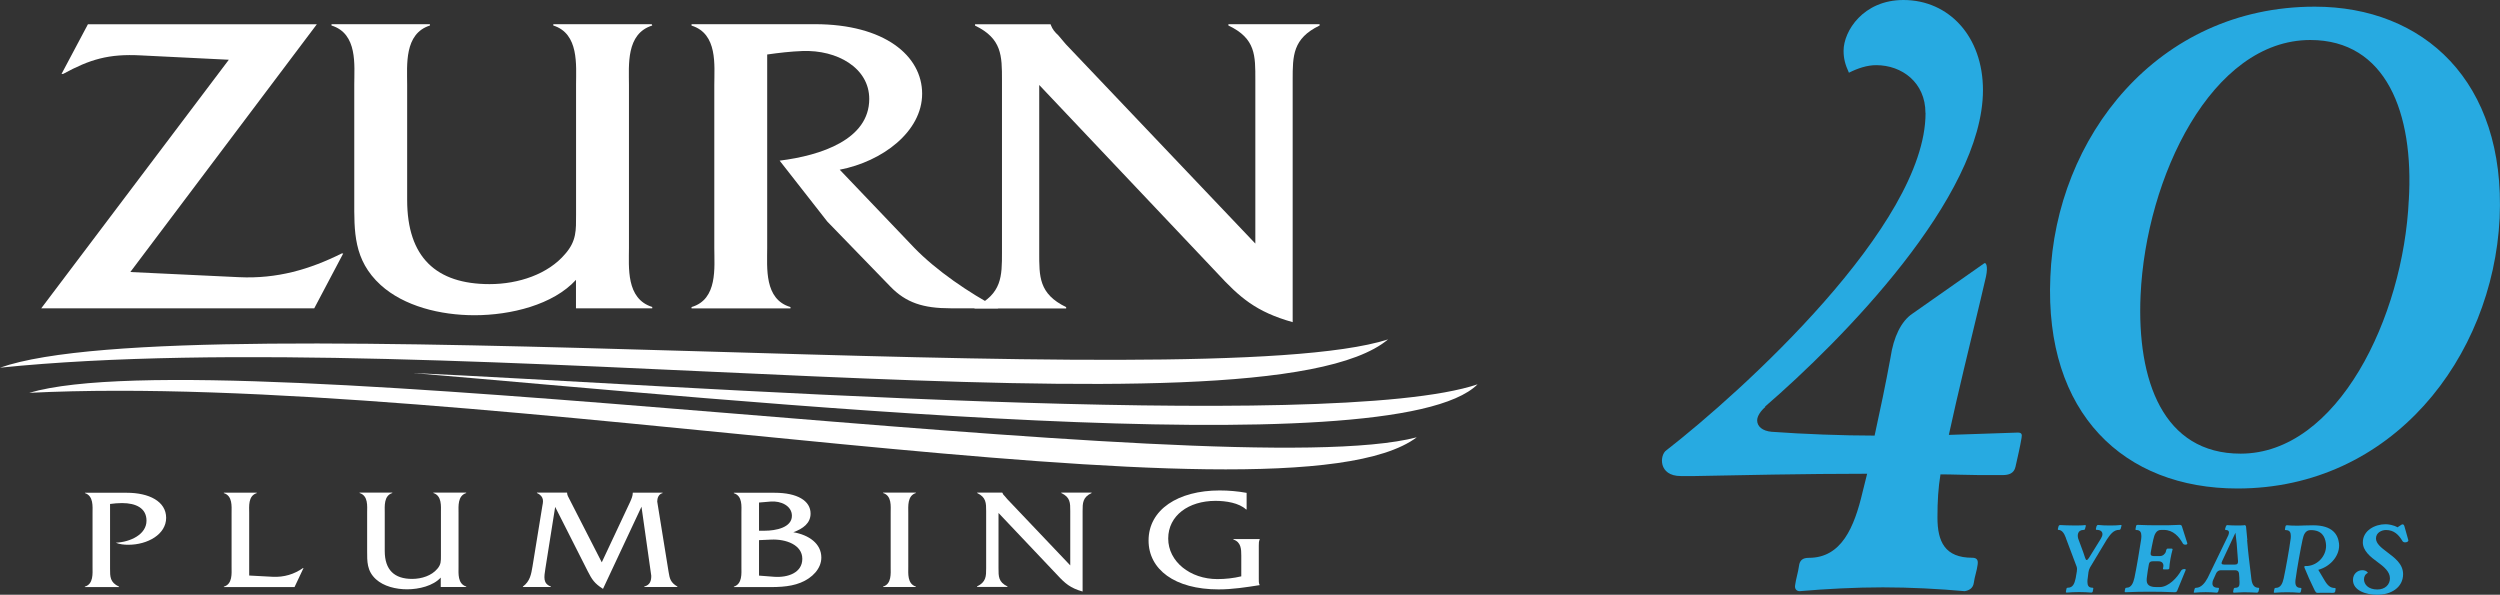
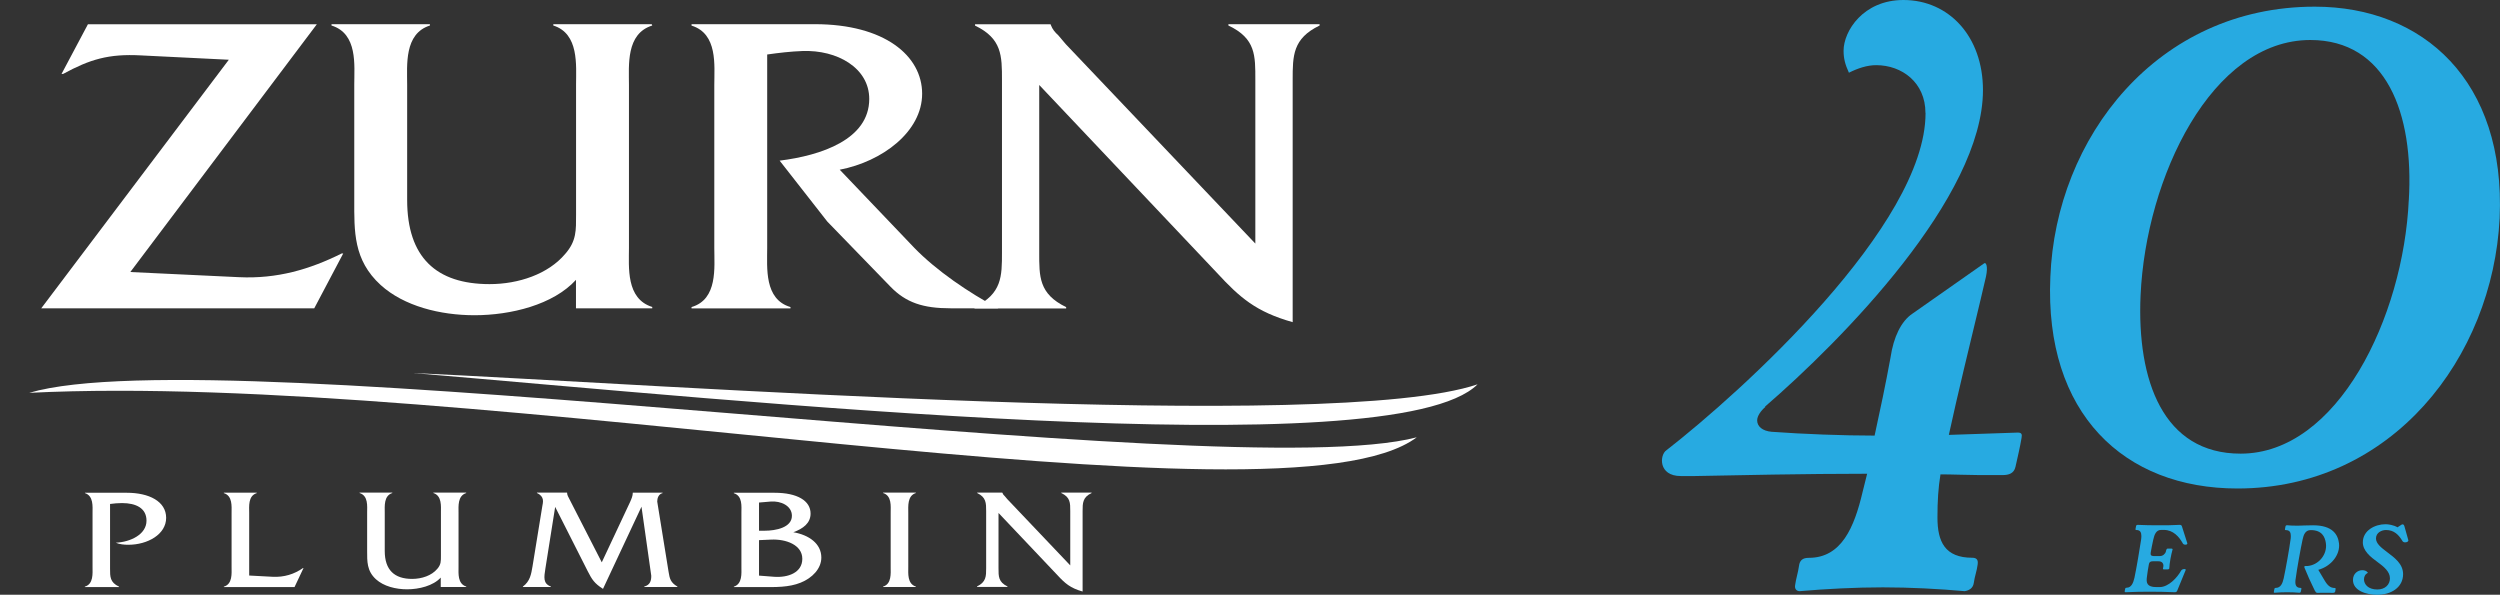
<svg xmlns="http://www.w3.org/2000/svg" id="Layer_2" data-name="Layer 2" viewBox="0 0 281.22 66.9">
  <rect x="0" y="0" width="281.22" height="66.9" fill="#333333" stroke="none" />
  <defs>
    <style> .cls-1 { fill-rule: evenodd; } .cls-1, .cls-2 { fill: #fff; } .cls-3 { fill: #27aae1; } </style>
  </defs>
  <g>
-     <path class="cls-1" d="M0,41.36h0c50.2-5.13,141.84,8.79,156.14-3.18-21.16,6.76-134.98-4.3-156.14,3.18h0Z" />
    <path class="cls-1" d="M35.35,34.68l3.26-6.17h-.17c-3.61,1.8-7.28,2.87-11.54,2.67l-12.24-.58L35.64,2.73H9.89l-2.97,5.59h.17c3.03-1.65,5.13-2.28,8.74-2.09l9.91.49L4.64,34.68h30.71Z" />
    <path class="cls-2" d="M64.8,34.68h8.57v-.15c-2.97-.92-2.62-4.47-2.62-6.65V9.57c0-2.23-.35-5.78,2.62-6.7l-.06-.15h-11.07v.15c2.91.92,2.56,4.47,2.56,6.65v14.62c0,1.75.06,2.96-1.22,4.42-1.92,2.28-5.25,3.4-8.51,3.4-6,0-9.27-3.01-9.27-9.47v-12.97c0-2.19-.35-5.73,2.56-6.65v-.15h-11.07v.15c2.97.92,2.56,4.47,2.56,6.65v12.97c0,3.5-.12,6.75,2.97,9.57,2.62,2.38,6.7,3.4,10.55,3.4,4.08,0,8.86-1.17,11.42-3.98v3.2h.01Z" />
    <path class="cls-2" d="M77.79,2.73v.15c2.97.92,2.56,4.47,2.56,6.7v18.31c0,2.19.41,5.78-2.56,6.65v.15h11.13v-.15c-2.97-.87-2.62-4.42-2.62-6.65V6.13c1.34-.19,2.62-.34,3.96-.39,3.9-.15,7.52,1.89,7.52,5.39,0,4.56-5.42,6.36-10.08,6.94l5.36,6.85,7.11,7.33c1.75,1.8,3.67,2.43,6.76,2.43h5.36c-3.32-1.75-6.99-4.27-9.44-6.8l-8.39-8.79c4.78-.92,9.27-4.27,9.27-8.55s-4.25-7.82-12.06-7.82h-13.88Z" />
    <path class="cls-2" d="M116.91,9.57l19.99,21.13c2.56,2.77,4.37,4.37,8.51,5.54V8.99c0-2.72,0-4.66,3.03-6.12v-.15h-10.26v.15c3.09,1.46,3.03,3.4,3.03,6.12v18.41l-21.33-22.44-.82-.97c-.41-.39-.64-.63-.87-1.21v-.05h-8.51v.15c3.03,1.46,3.03,3.4,3.03,6.12v19.38c0,2.72,0,4.66-3.09,6.17v.15h10.31v-.15c-3.09-1.5-3.03-3.45-3.03-6.17V9.57h.01Z" />
    <path class="cls-1" d="M3.27,44.19h0c50.4-2.5,141.18,16.21,156.1,5-21.49,5.65-134.57-11.36-156.09-5h-.01Z" />
    <path class="cls-1" d="M46.42,41.96c36.85,3.09,110.35,10.71,119.79,1.27-16.39,5.55-91.84,0-119.79-1.27h0Z" />
    <path class="cls-2" d="M9.56,55.42v.05c.97.32.85,1.5.85,2.23v6.08c0,.73.12,1.92-.87,2.21v.05h3.85v-.05c-1.03-.48-1.01-1.13-1.01-2.03v-7.27c.45-.06.89-.1,1.35-.1,1.55,0,2.75.56,2.75,1.98,0,1.55-1.8,2.4-3.46,2.48.44.18.93.23,1.41.23,2.19,0,4.26-1.18,4.26-3.03s-1.92-2.82-4.43-2.82h-4.7Z" />
    <path class="cls-1" d="M28.03,64.73v-7.03c0-.73-.14-1.92.85-2.23v-.05h-3.7v.05c.99.31.87,1.48.87,2.23v6.08c0,.73.12,1.92-.87,2.21v.05h7.95l1.01-2.14h-.06c-.97.68-2.11,1.05-3.43.98l-2.63-.14h.01Z" />
    <path class="cls-2" d="M49.61,66.03h2.84v-.05c-.99-.31-.87-1.48-.87-2.21v-6.08c0-.74-.12-1.92.87-2.23l-.02-.05h-3.68v.05c.97.31.85,1.48.85,2.21v4.85c0,.58.02.98-.41,1.47-.64.76-1.74,1.13-2.83,1.13-1.99,0-3.08-1-3.08-3.14v-4.31c0-.73-.12-1.9.85-2.21v-.05h-3.68v.05c.99.31.85,1.48.85,2.21v4.31c0,1.16-.04,2.24.99,3.18.87.79,2.23,1.13,3.5,1.13,1.35,0,2.94-.39,3.79-1.32v1.06h.03Z" />
    <path class="cls-2" d="M67.7,63.27l-3.64-7.11c-.12-.23-.27-.47-.27-.73v-.02h-3.39v.05c.89.4.68,1.05.6,1.5l-1.1,6.76c-.15.87-.27,1.66-1.08,2.26v.05h3.15v-.05c-.91-.34-.77-1.05-.62-2.03l1.1-6.93,3.68,7.27c.46.9.74,1.34,1.7,1.95l4.33-9.24,1.1,7.77c0,.55-.12,1.03-.79,1.21v.05h3.73v-.05c-.77-.45-.87-.89-.99-1.64l-1.28-7.92c0-.37.14-.84.6-.95v-.05h-3.35v.02c0,.34-.14.66-.29,1l-3.21,6.84h.02Z" />
    <path class="cls-1" d="M83.4,63.76c0,.74.12,1.92-.85,2.23v.05h3.19c1.45,0,2.98.05,4.33-.5,1.3-.52,2.32-1.58,2.32-2.82,0-1.58-1.41-2.55-3.15-2.85,1.1-.4,1.94-1.02,1.94-2.1,0-1.44-1.49-2.34-4.04-2.34h-4.59v.05c.99.31.85,1.48.85,2.21v6.08h0ZM85.38,64.74v-3.98l1.35-.06c1.7-.08,3.52.6,3.52,2.16s-1.61,2.14-3.19,2.02l-1.68-.13h0ZM85.38,59.69v-3.16l1.3-.11c1.16-.1,2.4.48,2.4,1.6,0,1.32-1.8,1.68-3.06,1.68h-.64Z" />
    <path class="cls-2" d="M100.19,63.77c0,.73.12,1.92-.85,2.21v.05h3.68v-.05c-.97-.31-.85-1.48-.85-2.21v-6.08c0-.73-.12-1.92.85-2.23v-.05h-3.68v.05c.99.31.85,1.48.85,2.23v6.08h0Z" />
    <path class="cls-2" d="M112.31,57.69l6.64,7.01c.85.92,1.45,1.45,2.83,1.84v-9.05c0-.9,0-1.55,1.01-2.03v-.05h-3.41v.05c1.03.48,1.01,1.13,1.01,2.03v6.11l-7.08-7.45-.27-.32c-.14-.13-.21-.21-.29-.4v-.02h-2.83v.05c1.01.48,1.01,1.13,1.01,2.03v6.43c0,.9,0,1.55-1.03,2.05v.05h3.43v-.05c-1.03-.5-1.01-1.14-1.01-2.05v-6.24h-.01Z" />
-     <path class="cls-2" d="M140.23,55.44c-1.01-.18-2.01-.27-3.04-.27-4.68,0-7.99,2.16-7.99,5.63,0,3.24,2.92,5.5,7.88,5.5,1.57,0,3.08-.24,4.62-.48-.12-.23-.1-.48-.1-.73v-3.71c0-.24,0-.5.1-.69v-.05h-2.96v.05c.87.29.89,1.08.89,1.82v2.32c-.87.21-1.8.31-2.69.31-3.06,0-5.53-1.97-5.53-4.56s2.3-4.24,5.32-4.24c1.18,0,2.65.23,3.44.97h.06v-1.85h0v-.02Z" />
  </g>
  <g>
    <path class="cls-3" d="M216.59,12.7c0-3.41-2.64-5.37-5.54-5.37-1.02,0-2.05.34-3.07.85-.43-.94-.6-1.62-.6-2.47,0-2.22,2.22-5.71,6.73-5.71,5.11,0,8.95,4.09,8.95,10.14,0,12.02-15.85,28.12-24.54,35.62h.08c-.51.43-.94,1.02-.94,1.53,0,.68.6,1.19,1.62,1.28,3.58.26,8.01.43,11.59.43.6-2.73,1.28-5.97,1.79-8.78.34-2.3,1.19-4.09,2.47-4.94l8.01-5.62c.26-.26.51.26.26,1.45l-.6,2.56c-1.19,4.94-2.64,10.91-3.58,15.25l7.75-.26c.43,0,.51.17.43.6-.17,1.02-.43,2.13-.68,3.24-.17.77-.77.94-1.45.94h-2.64c-1.11,0-3.07-.08-4.35-.08-.25,1.53-.34,2.98-.34,4.86,0,2.73.85,4.52,3.92,4.52.51,0,.68.26.6.77-.08.68-.34,1.36-.43,2.05-.08.6-.51.85-1.02.94-2.9-.26-6.14-.43-9.2-.43s-6.39.17-9.37.43c-.26,0-.6-.17-.51-.68.09-.68.34-1.45.43-2.13.08-.68.43-.94,1.11-.94,3.67,0,5.11-3.41,6.05-7.41l.51-2.05c-6.9,0-14.91.17-19.43.26h-1.53c-2.56,0-2.39-2.39-1.62-2.9,8.44-6.56,29.15-25.31,29.15-37.92v-.03Z" />
    <path class="cls-3" d="M260.39.75c12.19,0,21.48,8.35,20.79,23.78-.77,15.68-12.1,30.42-29.49,30.42-12.78,0-21.73-8.44-21.05-23.78.6-15.68,12.02-30.42,29.74-30.42h.01ZM240.79,33.22c-.43,9.63,2.56,17.81,11.25,17.81,10.91,0,18.32-15.34,18.92-28.55v.09c.6-9.89-2.56-18.07-11.08-18.07-11.08,0-18.49,15.42-19.09,28.72h0Z" />
  </g>
  <g>
-     <path class="cls-3" d="M232.39,60.51h0c-.22-.61-.5-.9-.83-.9-.06,0-.08-.06-.08-.1l.08-.3c.02-.09.09-.14.16-.15.4.02,1.01.05,1.61.05.46,0,.92,0,1.25-.05.02,0,.05.05.05.1l-.08.3c-.02.1-.07.15-.17.15-.7,0-.71.62-.61.97.25.71.55,1.43.77,2.14.11.35.22.37.44.04l1.35-2.18c.12-.2.17-.36.17-.49,0-.3-.22-.49-.67-.49-.06,0-.07-.06-.07-.1l.07-.3h0c.04-.09.09-.14.17-.15.46.05.89.06,1.28.06s.82,0,1.3-.06c.04,0,.09.02.06.1l-.08.3c-.03.1-.08.15-.17.15-.65,0-1.01.52-1.41,1.11l-1.88,3.13c-.19.34-.19.69-.25,1.15-.03.16-.04.31-.04.46,0,.4.12.66.57.66.07,0,.1.04.09.11l-.06.3c0,.09-.07.12-.15.14-.45-.04-.92-.06-1.38-.06s-.96.02-1.41.06c-.04,0-.09-.02-.08-.1,0-.1.05-.21.06-.31s.06-.14.16-.14c.56,0,.75-.45.88-1.08.1-.64.21-.96.11-1.28l-1.22-3.24h0Z" />
    <path class="cls-3" d="M238.99,66.56l.07-.34c.03-.09.06-.11.16-.11.54,0,.75-.55.88-1.12.2-.9.61-3.34.74-4.23.02-.15.04-.31.04-.45,0-.41-.12-.69-.57-.69-.04,0-.1,0-.09-.1l.06-.34c0-.09.09-.12.16-.14.81.04,1.58.05,2.37.05s1.56,0,2.38-.05c.12,0,.2.04.24.14l.62,1.94c0,.1-.08.15-.2.15s-.25-.02-.32-.16c-.4-.72-1.07-1.5-2.12-1.5h-.31c-.55,0-.75.5-.88,1.08-.09.4-.24,1.13-.29,1.46-.05.26.04.4.32.4h.74c.29,0,.57-.24.64-.49l.05-.2c.03-.09.08-.15.16-.15h.46s.09.02.09.09c-.17.62-.35,1.53-.37,2.13-.02.09-.09.12-.16.12h-.46c-.08,0-.1-.02-.09-.1l.04-.22c.05-.3-.12-.59-.52-.59h-.7c-.25,0-.37.11-.41.35-.04.17-.19,1.11-.22,1.42-.09.64,0,1.13,1.05,1.13h.39c.98,0,1.96-1.05,2.39-1.82.06-.11.17-.21.39-.21.15,0,.16.07.14.12l-.96,2.34c-.05.1-.14.15-.25.15-.97-.04-1.92-.06-2.87-.06-.87,0-1.76.02-2.68.06-.04,0-.11-.01-.09-.1l-.02.04Z" />
-     <path class="cls-3" d="M252.77,60.74c.06.65.11,1.28.19,1.93l.3,2.51c.09.66.36.94.8.94.06,0,.07.06.07.1l-.07.3c-.03.09-.09.14-.16.15-.42-.02-.96-.05-1.48-.05-.4,0-.77.05-1.12.05-.09,0-.11-.06-.1-.14l.06-.26c.02-.1.07-.15.17-.15.4,0,.49-.21.49-.54,0-.12,0-.25-.02-.4,0-.05,0-.11,0-.17l-.04-.5c-.03-.22-.15-.36-.39-.36h-1.7c-.2,0-.37.15-.46.3-.09.21-.22.5-.32.71-.09.17-.12.35-.12.47,0,.32.2.49.66.49.06,0,.08.06.08.1l-.08.3c-.02.09-.09.14-.16.15-.42-.04-.86-.06-1.26-.06s-.85.02-1.27.06c-.04,0-.09-.02-.06-.1l.08-.3c.02-.1.07-.15.17-.15.57,0,1.01-.55,1.31-1.12l2.33-4.81c.12-.32.09-.57-.29-.57-.04,0-.09-.04-.09-.1l.09-.29c.04-.1.08-.15.15-.16.27.02.67.04,1.02.04.4,0,.8,0,.96-.04.06,0,.11.07.14.14l.15,1.55-.02-.02ZM251.47,59.91l-1.5,3.2c-.14.29-.08.4.25.4h1.17c.27,0,.37-.11.36-.39l-.15-1.99-.14-1.22h0Z" />
    <path class="cls-3" d="M260.39,66.44c-.12-.27-.24-.49-.32-.67-.25-.51-.41-.87-.83-1.88-.06-.14-.04-.22.09-.22.1,0,.2,0,.24,0,1.26-.11,2.26-1.32,2.06-2.59-.1-.69-.44-1.45-1.7-1.45-.59,0-.8.49-.92,1.08-.2.91-.64,3.34-.76,4.3-.03.16-.05.3-.05.46,0,.4.14.66.59.66.07,0,.1.04.09.11-.01.1-.05.2-.06.3-.01.09-.07.12-.15.14-.45-.04-.93-.06-1.4-.06s-.96.02-1.42.06c-.04,0-.09-.02-.07-.1,0-.1.05-.21.06-.31s.06-.14.16-.14c.54,0,.76-.49.89-1.08.21-.95.65-3.42.76-4.3h0c.03-.15.04-.31.04-.45,0-.41-.12-.67-.57-.67-.04,0-.1,0-.09-.1.01-.1.05-.21.06-.31.01-.09.08-.12.15-.14.3.04.67.05,1.02.05.27,0,.64,0,.92-.02.34,0,.69-.02,1.02-.02,2.17,0,2.79,1.03,2.91,2.03.15,1.27-.87,2.58-2.33,2.98l.69,1.16c.37.64.7.88,1.15.88.08,0,.12.04.11.11l-.05.3c-.01.09-.14.14-.24.14-.25-.01-.57-.01-.9-.01s-.66,0-.86.01c-.15,0-.21-.11-.26-.22l-.03-.02Z" />
    <path class="cls-3" d="M269.7,59.31l.44-.29c.15-.09.27-.02.32.15.15.5.3,1.08.45,1.6v.04c0,.11-.19.2-.35.2-.14,0-.26-.05-.32-.16-.41-.69-.94-1.23-1.84-1.23-.49,0-1.13.29-1.13.95,0,.57.57,1.02,1.23,1.52.83.62,1.82,1.33,1.82,2.49,0,1.5-1.35,2.33-2.92,2.33-1.2,0-2.72-.46-2.72-1.67,0-.72.55-1.1,1.04-1.1.25,0,.49.06.65.3-.29.12-.45.41-.45.72,0,.57.47,1.15,1.5,1.15.88,0,1.42-.55,1.42-1.26,0-.75-.69-1.31-1.4-1.83-.79-.57-1.65-1.26-1.65-2.21,0-1.35,1.38-2.04,2.54-2.04.34,0,.9.08,1.37.35h0Z" />
  </g>
</svg>